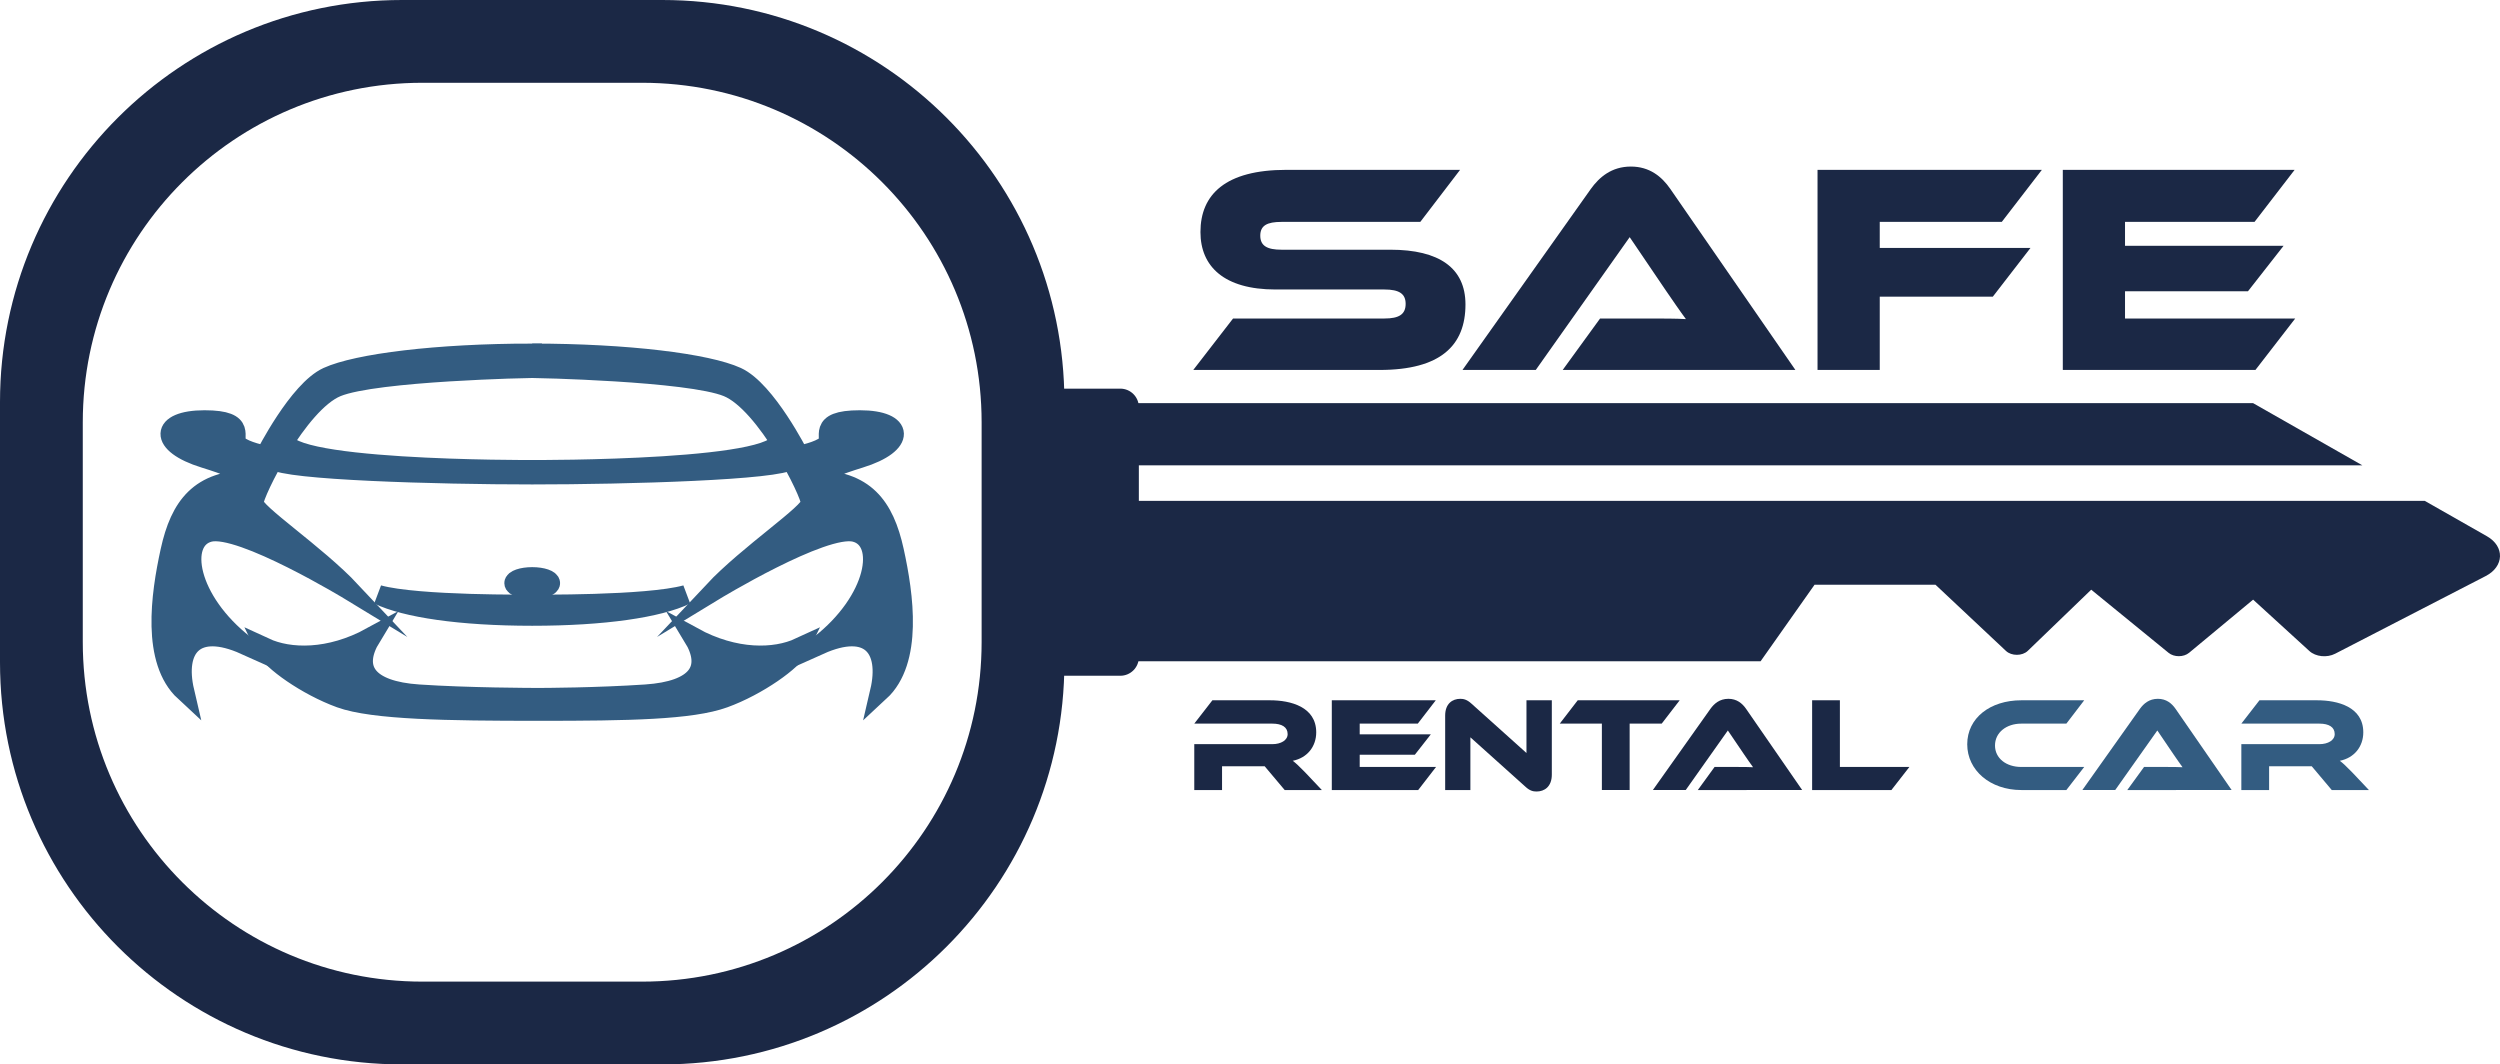
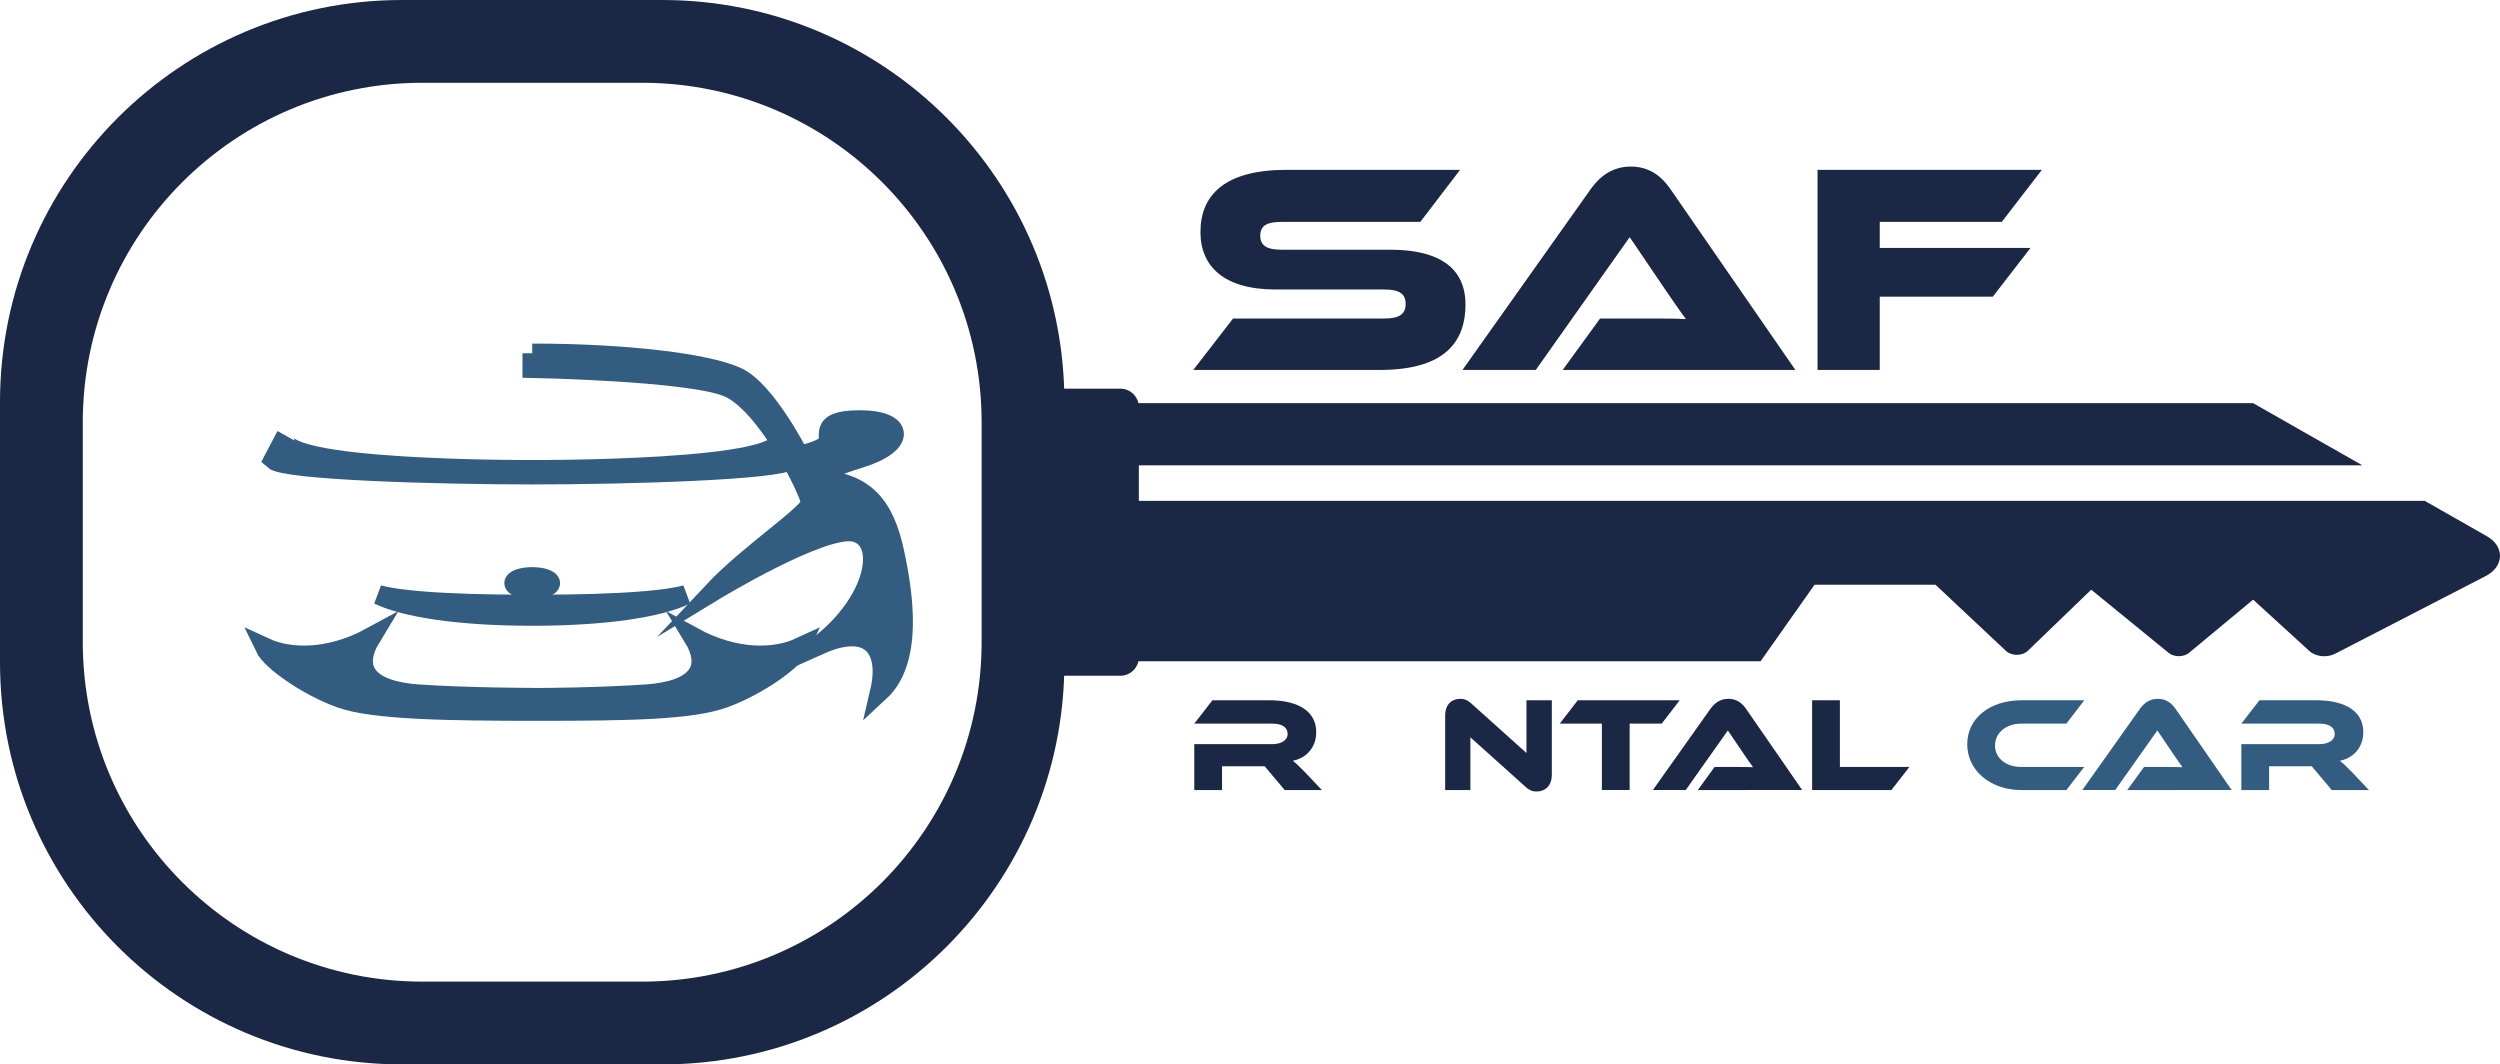
<svg xmlns="http://www.w3.org/2000/svg" version="1.1" id="Color" x="0px" y="0px" width="900px" height="383.184px" viewBox="0 0 900 383.184" enable-background="new 0 0 900 383.184" xml:space="preserve">
  <g id="logo_1_">
    <g id="Car">
      <path fill="#1B2845" d="M238.426,0h-93.667C64.811,0,0,64.811,0,144.759v93.667c0,79.949,64.811,144.759,144.759,144.759h93.667    c79.948,0,144.758-64.81,144.758-144.759v-93.667C383.184,64.811,318.374,0,238.426,0z M353.384,231.141    c0,67.514-54.73,122.243-122.243,122.243h-79.099C84.53,353.384,29.8,298.655,29.8,231.141v-79.098    C29.8,84.53,84.53,29.8,152.043,29.8h79.099c67.513,0,122.243,54.73,122.243,122.243V231.141z" />
      <g>
-         <path fill="#335C81" stroke="#335C81" stroke-width="7" stroke-miterlimit="10" d="M191.592,127.187     c-34.285,0-63.05,3.626-73.655,8.464c-10.605,4.836-22.422,28.26-22.422,28.26s-7.264-1.342-9.879-3.763     c-2.615-2.417,4.068-8.956-12.009-8.956c-16.078,0-16.853,8.597,0,13.793c16.853,5.195,16.853,7.703,16.853,7.703     c-18.597,0-25.667,9.541-29.202,25.664c-3.495,15.942-6.828,39.55,5.182,50.657c-3.68-15.766,3.68-24.903,21.695-16.84     c-20.629-16.035-24.117-37.714-12.785-40.579c11.332-2.868,51.065,21.319,51.065,21.319     c-12.711-13.527-35.084-28.264-35.084-31.846s15.981-35.965,29.927-41.698c13.947-5.733,70.314-6.809,70.314-6.809V127.187z" />
        <path fill="#335C81" stroke="#335C81" stroke-width="7" stroke-miterlimit="10" d="M191.592,127.187     c34.286,0,63.051,3.626,73.655,8.464c10.605,4.836,22.422,28.26,22.422,28.26s7.264-1.342,9.878-3.763     c2.616-2.417-4.068-8.956,12.01-8.956c16.078,0,16.851,8.597,0,13.793c-16.852,5.195-16.852,7.703-16.852,7.703     c18.596,0,25.666,9.541,29.201,25.664c3.495,15.942,6.827,39.55-5.182,50.657c3.679-15.766-3.681-24.903-21.695-16.84     c20.63-16.035,24.116-37.714,12.785-40.579c-11.332-2.868-51.063,21.319-51.063,21.319c12.71-13.527,35.083-28.264,35.083-31.846     s-15.981-35.965-29.927-41.698c-13.947-5.733-70.314-6.809-70.314-6.809V127.187z" />
        <path fill="#335C81" stroke="#335C81" stroke-width="7" stroke-miterlimit="10" d="M280.284,156.968     c7.556,12.566-88.692,12.14-88.692,12.14s-96.246,0.426-88.691-12.14l-4.495,8.567c4.067,3.761,58.901,5.364,93.186,5.364     c34.286,0,89.118-1.603,93.187-5.364L280.284,156.968z" />
        <g>
          <path fill="#335C81" stroke="#335C81" stroke-width="7" stroke-miterlimit="10" d="M246.942,214.12      c-14.091,3.896-55.35,3.428-55.35,3.428s-41.258,0.469-55.351-3.428c9.734,4.704,29.492,7.659,55.351,7.659      C217.452,221.779,237.209,218.824,246.942,214.12z" />
          <path fill="#335C81" stroke="#335C81" stroke-width="7" stroke-miterlimit="10" d="M249.51,229.302      c6.974,11.468,1.55,19.352-17.045,20.604c-17.6,1.186-36.634,1.249-38.625,1.254c-2.424-0.005-25.518-0.068-43.118-1.254      c-18.596-1.253-24.02-9.137-17.046-20.604c-15.108,8.243-29.443,7.886-38.353,3.765c2.275,4.77,15.108,13.883,27.215,18.273      c11.782,4.271,38.886,4.654,71.122,4.658l0,0c0.042,0,0.082,0,0.125,0c0.093,0,0.185,0,0.277,0l0,0      c32.196-0.004,54.806-0.388,66.587-4.658c12.105-4.391,24.939-13.504,27.215-18.273      C278.952,237.188,264.618,237.545,249.51,229.302z" />
        </g>
        <ellipse fill="#335C81" stroke="#335C81" stroke-width="7" stroke-miterlimit="10" cx="191.592" cy="209.921" rx="6.537" ry="2.25" />
      </g>
    </g>
    <g id="Key">
      <path fill="#1B2845" d="M409.987,175.553v-14.851v-2.152v-3.058v-8.898c0-3.692-2.992-6.685-6.684-6.685h-20.938v103.365h20.938    c3.691,0,6.684-2.991,6.684-6.68v-7.859v-1.18v-5.207v-1.475v-34.722v-2.11V175.553z" />
      <g>
        <path fill="#1B2845" d="M895.317,193.061l-22.393-12.745H409.135v57.731h224.682l19.432-27.554h43.514l25.402,23.854     c2.002,1.871,5.871,1.854,7.832-0.038l22.842-22.021l27.865,22.739c1.977,1.614,5.422,1.598,7.377-0.029l23.043-19.129     l20.254,18.496c2.275,2.076,6.336,2.498,9.297,0.964l54.188-27.956C901.522,203.938,901.745,196.728,895.317,193.061z" />
        <polygon fill="#1B2845" points="850.444,167.521 850.45,167.521 811.124,145.138 409.135,145.138 409.135,167.521      841.145,167.521    " />
      </g>
    </g>
    <g>
      <path fill="#1B2845" d="M500.54,89.896c17.553,0,27.028,6.569,27.028,19.706c0,14.752-8.938,23.582-30.904,23.582h-67.085    l14.32-18.521h54.487c5.276,0,7.646-1.508,7.646-5.276c0-3.661-2.369-5.169-7.646-5.169H459.19    c-18.521,0-27.027-8.292-27.027-20.675c0-13.568,9.045-22.397,30.904-22.397h62.563l-14.321,18.736h-49.964    c-5.169,0-7.646,1.292-7.646,4.953c0,3.662,2.477,5.061,7.646,5.061H500.54z" />
      <path fill="#1B2845" d="M562.566,133.185l13.46-18.521h18.091c4.307,0,9.368,0,12.813,0.215c-1.938-2.584-4.953-7-7.322-10.445    l-12.922-19.06l-33.812,47.811h-26.382l46.195-65.147c3.015-4.2,7.43-8.076,14.429-8.076c6.677,0,11.092,3.553,14.215,8.076    l45.011,65.147H562.566z" />
      <path fill="#1B2845" d="M735.072,61.146l-14.43,18.736h-43.934v9.368h54.271l-13.568,17.552h-40.703v26.382h-22.397V61.146    H735.072z" />
-       <path fill="#1B2845" d="M826.278,114.664l-14.321,18.521H742.61V61.146h83.453l-14.43,18.736h-46.626v8.615h57.071l-12.814,16.367    h-44.257v9.799H826.278z" />
    </g>
    <g>
      <path fill="#1B2845" d="M475.867,284.413h-13.378l-7.195-8.548h-15.357v8.548h-9.998v-16.517h28.107    c3.091,0,5.506-1.4,5.506-3.622c0-2.512-2.076-3.767-5.506-3.767h-28.107l6.521-8.403h20.767c7.341,0,16.613,2.318,16.613,11.542    c0,5.022-3.14,9.176-8.452,10.238c1.111,0.821,2.318,1.98,4.54,4.25L475.867,284.413z" />
-       <path fill="#1B2845" d="M516.972,276.106l-6.424,8.307h-31.101v-32.309h37.428l-6.472,8.403h-20.911v3.863h25.596l-5.747,7.341    h-19.849v4.395H516.972z" />
      <path fill="#1B2845" d="M549.141,283.206l-19.801-17.772v18.979h-9.079V257.61c0-4.299,2.608-6.037,5.457-6.037    c1.208,0,2.415,0.29,4.009,1.738l19.801,17.772v-18.979h9.127v26.755c0,4.298-2.607,6.085-5.505,6.085    C551.894,284.944,550.687,284.654,549.141,283.206z" />
      <path fill="#1B2845" d="M604.686,252.104l-6.472,8.403h-11.542v23.905h-9.997v-23.905h-15.164l6.472-8.403H604.686z" />
      <path fill="#1B2845" d="M611.211,284.413l6.036-8.307h8.114c1.932,0,4.201,0,5.746,0.097c-0.869-1.159-2.221-3.139-3.283-4.685    l-5.796-8.548l-15.164,21.442h-11.832l20.718-29.218c1.353-1.884,3.333-3.622,6.472-3.622c2.994,0,4.975,1.594,6.375,3.622    l20.187,29.218H611.211z" />
      <path fill="#1B2845" d="M687.378,276.106l-6.472,8.307h-28.541v-32.309h9.996v24.002H687.378z" />
      <path fill="#335C81" d="M750.314,276.106l-6.423,8.307h-16.227c-11.204,0-19.463-7.1-19.463-16.469    c0-9.465,8.259-15.84,19.463-15.84h22.649l-6.423,8.403h-16.227c-5.409,0-9.466,3.235-9.466,7.872    c0,4.588,4.008,7.727,9.466,7.727H750.314z" />
      <path fill="#335C81" d="M765.823,284.413l6.036-8.307h8.114c1.932,0,4.201,0,5.746,0.097c-0.869-1.159-2.221-3.139-3.283-4.685    l-5.796-8.548l-15.164,21.442h-11.832l20.718-29.218c1.353-1.884,3.333-3.622,6.472-3.622c2.994,0,4.975,1.594,6.375,3.622    l20.187,29.218H765.823z" />
      <path fill="#335C81" d="M852.809,284.413h-13.378l-7.195-8.548h-15.358v8.548h-9.996v-16.517h28.106    c3.091,0,5.506-1.4,5.506-3.622c0-2.512-2.076-3.767-5.506-3.767h-28.106l6.52-8.403h20.767c7.341,0,16.613,2.318,16.613,11.542    c0,5.022-3.14,9.176-8.452,10.238c1.111,0.821,2.318,1.98,4.54,4.25L852.809,284.413z" />
    </g>
  </g>
</svg>